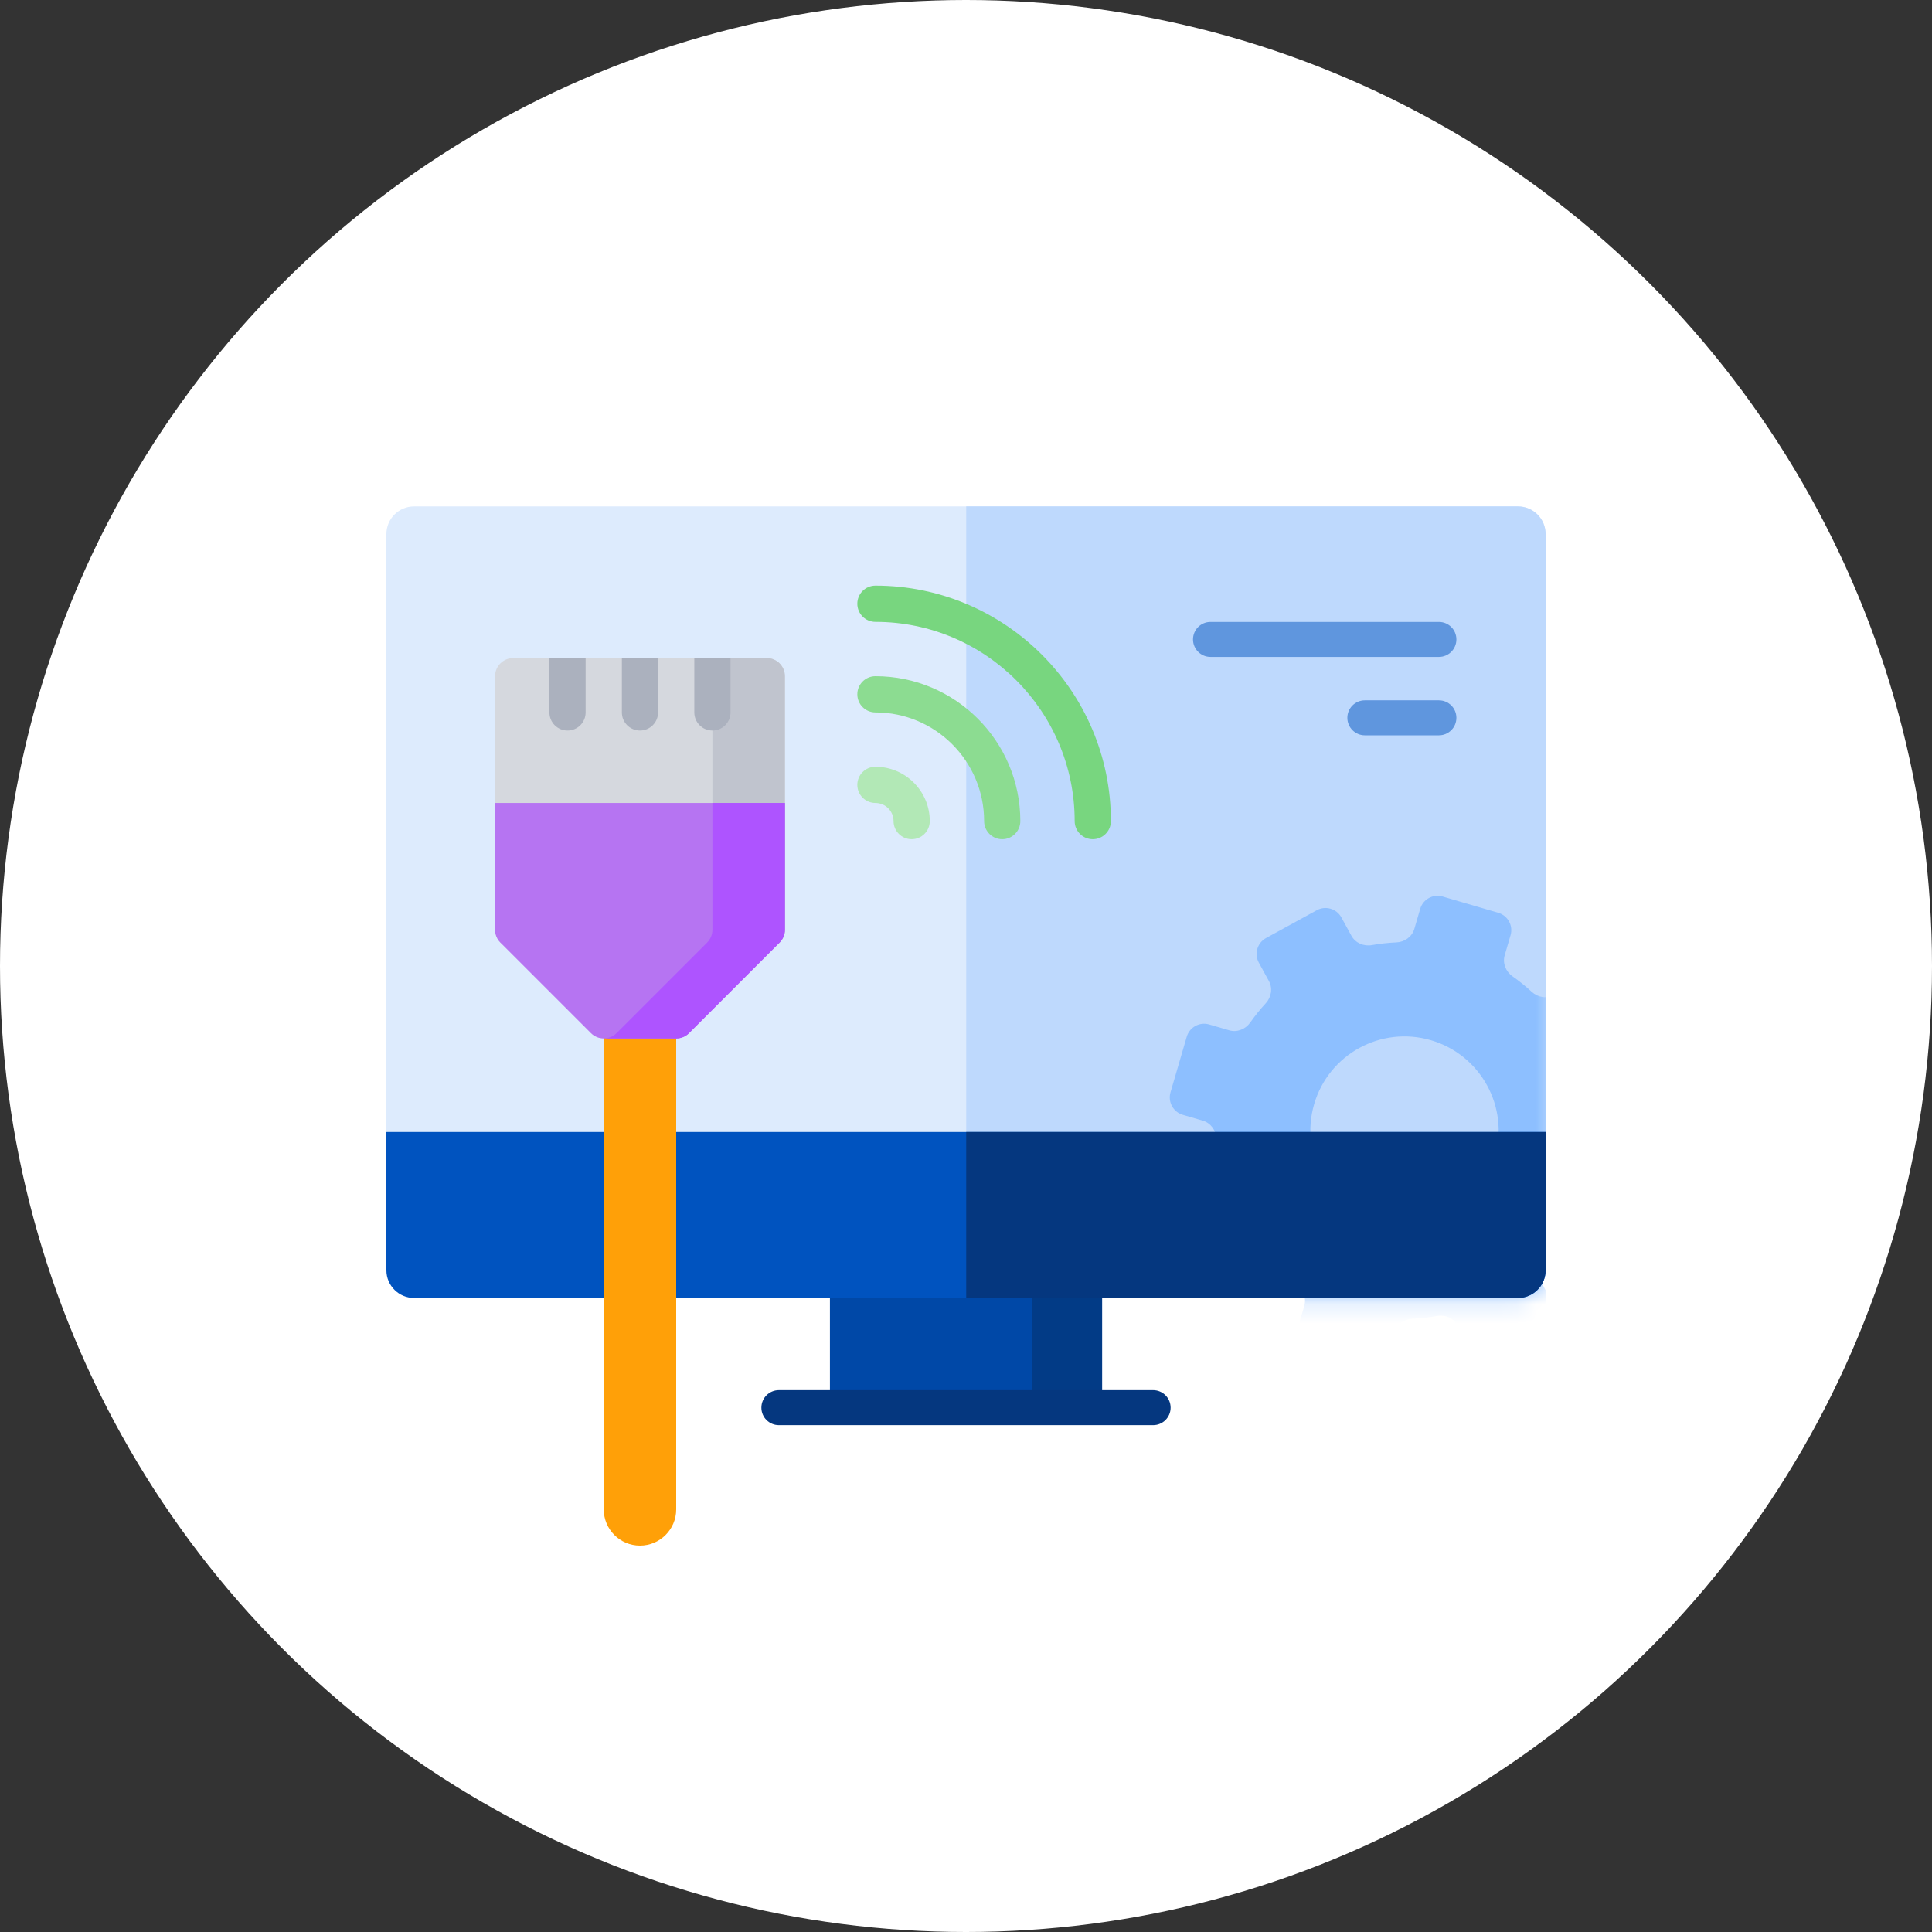
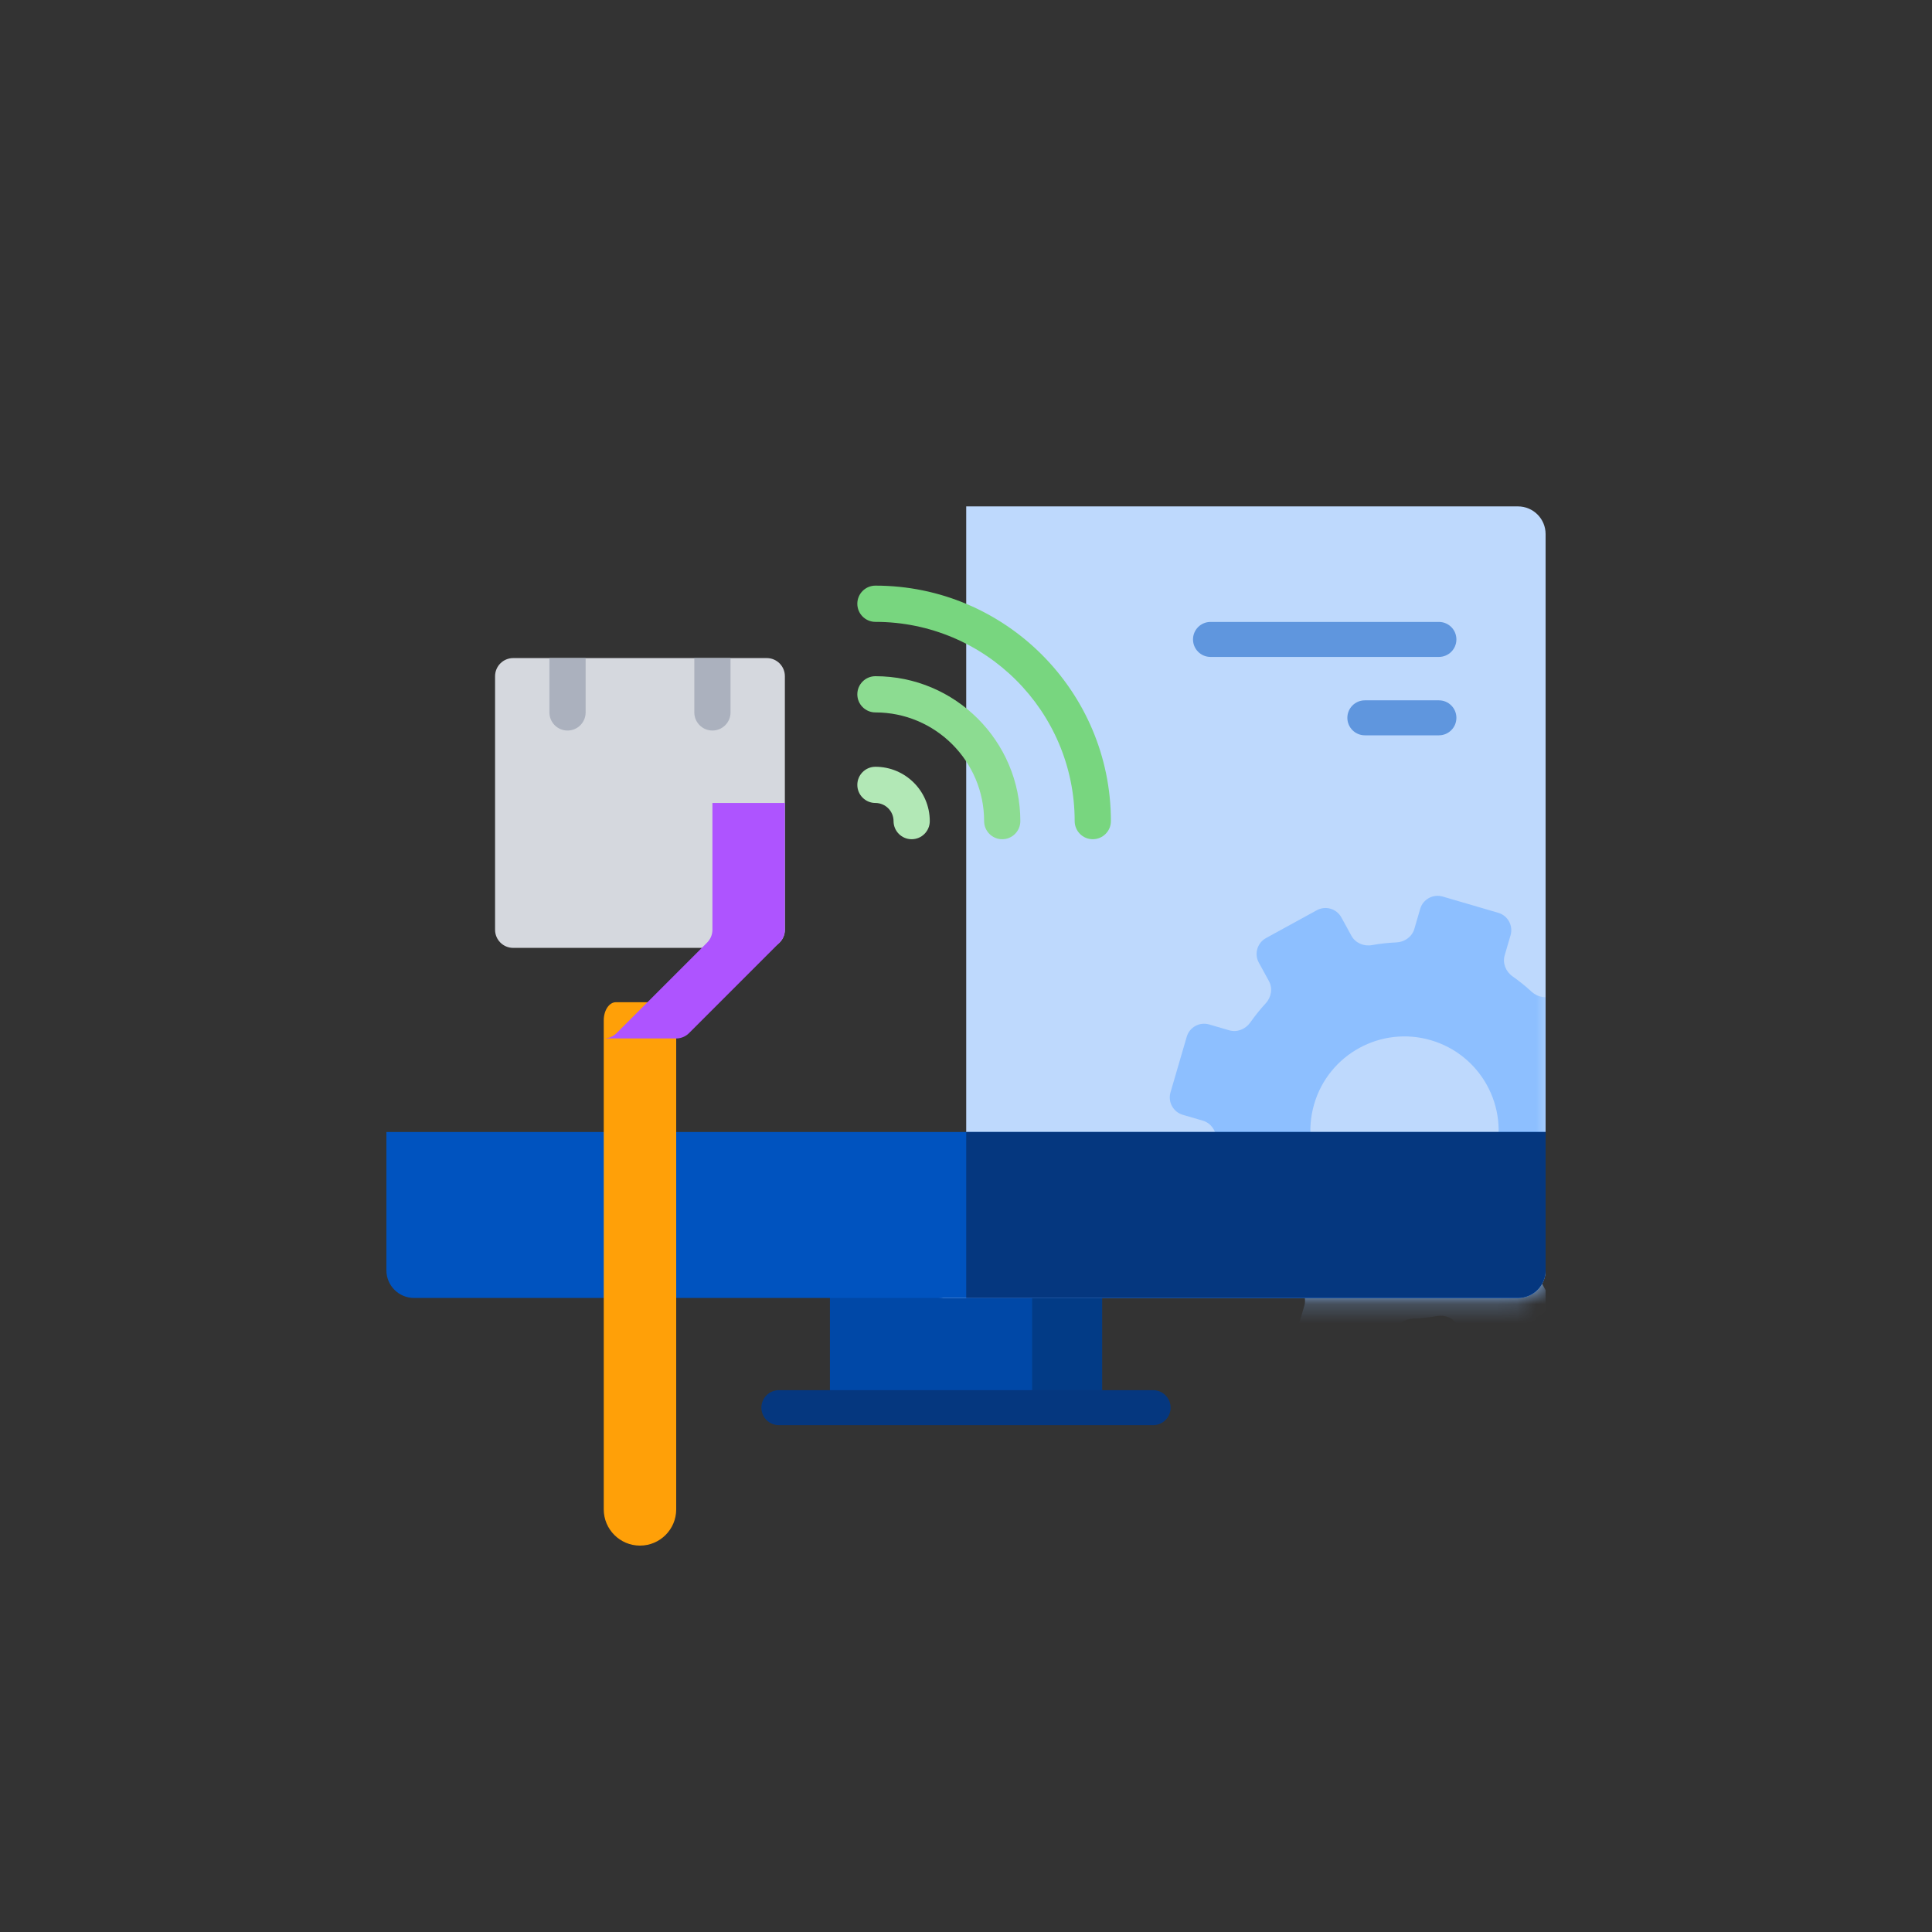
<svg xmlns="http://www.w3.org/2000/svg" width="100" height="100" viewBox="0 0 100 100" fill="none">
  <rect x="0" y="0" width="100" height="100" fill="#333333" stroke="none" />
-   <circle cx="50" cy="50" r="50" fill="white" />
  <g clip-path="url(#clip0)">
    <path d="M42.957 63.002H57.044V72.861H42.957V63.002Z" fill="#0048A7" />
    <path d="M53.422 63.002H57.043V72.861H53.422V63.002Z" fill="#023B86" />
-     <path d="M80 58.592V27.643C80 26.852 79.359 26.211 78.568 26.211H21.432C20.641 26.211 20 26.852 20 27.643V58.592L50.315 61.465L80 58.592Z" fill="#DDEBFD" />
    <path d="M78.568 26.211H50.011V27.643V65.751C50.011 66.542 49.37 67.183 48.579 67.183H78.568C79.359 67.183 80 66.542 80 65.751V27.643C80 26.852 79.359 26.211 78.568 26.211Z" fill="#BED9FD" />
    <mask id="mask0" mask-type="alpha" maskUnits="userSpaceOnUse" x="48" y="26" width="32" height="42">
      <path d="M78.568 26.211H50.011V27.643V65.751C50.011 66.542 49.37 67.183 48.579 67.183H78.568C79.359 67.183 80 66.542 80 65.751V27.643C80 26.852 79.359 26.211 78.568 26.211Z" fill="#BED9FD" />
    </mask>
    <g mask="url(#mask0)">
      <path d="M67.208 68.627C67.063 69.124 67.348 69.644 67.845 69.789L70.722 70.63C71.219 70.775 71.74 70.49 71.885 69.993L72.187 68.957C72.307 68.547 72.69 68.274 73.117 68.255C73.545 68.237 73.968 68.19 74.385 68.116C74.806 68.041 75.238 68.225 75.444 68.6L75.964 69.549C76.213 70.003 76.783 70.169 77.237 69.921L79.865 68.481C80.319 68.232 80.485 67.662 80.236 67.208L79.716 66.259C79.511 65.884 79.589 65.421 79.878 65.106C80.165 64.795 80.432 64.463 80.678 64.113C80.924 63.763 81.36 63.587 81.77 63.707L82.806 64.009C83.303 64.155 83.824 63.869 83.969 63.372L84.809 60.495C84.954 59.998 84.668 59.478 84.172 59.332L83.135 59.03C82.725 58.91 82.453 58.527 82.434 58.1C82.415 57.672 82.368 57.249 82.293 56.832C82.219 56.41 82.402 55.978 82.778 55.772L83.726 55.252C84.18 55.004 84.347 54.434 84.098 53.98L82.657 51.351C82.408 50.897 81.839 50.73 81.385 50.979L80.436 51.499C80.061 51.705 79.597 51.626 79.282 51.337C78.971 51.05 78.64 50.782 78.29 50.536C77.94 50.291 77.763 49.855 77.883 49.444L78.186 48.408C78.331 47.911 78.045 47.391 77.549 47.246L74.671 46.405C74.174 46.26 73.654 46.545 73.509 47.042L73.207 48.077C73.087 48.488 72.704 48.761 72.276 48.779C71.849 48.798 71.425 48.845 71.008 48.919C70.588 48.994 70.155 48.81 69.949 48.435L69.429 47.486C69.18 47.032 68.611 46.865 68.157 47.114L65.529 48.554C65.075 48.803 64.908 49.373 65.157 49.827L65.677 50.776C65.883 51.151 65.805 51.614 65.515 51.929C65.228 52.24 64.961 52.572 64.715 52.922C64.469 53.272 64.034 53.448 63.623 53.328L62.587 53.026C62.09 52.88 61.57 53.166 61.425 53.663L60.585 56.54C60.44 57.037 60.725 57.557 61.222 57.703L62.258 58.005C62.668 58.125 62.941 58.508 62.96 58.935C62.978 59.363 63.026 59.786 63.1 60.203C63.175 60.624 62.991 61.057 62.616 61.263L61.667 61.782C61.213 62.031 61.047 62.601 61.295 63.055L62.736 65.684C62.985 66.138 63.555 66.305 64.009 66.056L64.957 65.536C65.333 65.33 65.796 65.409 66.111 65.698C66.422 65.985 66.754 66.253 67.104 66.499C67.454 66.744 67.63 67.18 67.51 67.591L67.208 68.627ZM68.02 57.151C68.774 54.568 71.479 53.086 74.062 53.841C76.645 54.596 78.128 57.301 77.374 59.884C76.619 62.467 73.914 63.949 71.331 63.194C68.749 62.44 67.266 59.734 68.02 57.151Z" fill="#8DBFFF" />
    </g>
    <path d="M59.685 73.766H40.315C39.815 73.766 39.409 73.361 39.409 72.861C39.409 72.361 39.815 71.955 40.315 71.955H59.685C60.185 71.955 60.591 72.361 60.591 72.861C60.591 73.361 60.185 73.766 59.685 73.766Z" fill="#05377F" />
    <path d="M20 58.591V65.75C20 66.541 20.641 67.182 21.432 67.182H78.568C79.359 67.182 80 66.541 80 65.75V58.591H20Z" fill="#0053BF" />
    <path d="M50.011 58.591V65.75L50.011 67.182H78.568C79.359 67.182 80 66.541 80 65.75V58.591H50.011Z" fill="#05377F" />
    <path d="M31.875 51.875H34.375C34.72 51.875 35 52.295 35 52.812V78.125C35 79.16 34.16 80 33.125 80V80C32.09 80 31.25 79.16 31.25 78.125V52.812C31.25 52.295 31.53 51.875 31.875 51.875Z" fill="#FFA008" />
    <path d="M26.562 34.062H39.688C40.205 34.062 40.625 34.482 40.625 35V48.125C40.625 48.643 40.205 49.062 39.688 49.062H26.562C26.045 49.062 25.625 48.643 25.625 48.125V35C25.625 34.482 26.045 34.062 26.562 34.062Z" fill="#D5D8DE" />
-     <path d="M36.875 48.125V35C36.875 34.482 36.455 34.062 35.938 34.062H39.688C40.205 34.062 40.625 34.482 40.625 35V48.125C40.625 48.643 40.205 49.062 39.688 49.062H35.938C36.455 49.062 36.875 48.643 36.875 48.125Z" fill="#C0C4CE" />
-     <path d="M25.625 41.562H40.625V48.125C40.625 48.374 40.526 48.612 40.35 48.788L35.663 53.475C35.487 53.651 35.249 53.75 35 53.75H31.25C31.001 53.75 30.763 53.651 30.587 53.475L25.9 48.788C25.724 48.612 25.625 48.374 25.625 48.125V41.562Z" fill="#B674F2" />
    <path d="M36.6 48.788C36.776 48.612 36.875 48.374 36.875 48.125V41.562H40.625V48.125C40.625 48.374 40.526 48.612 40.35 48.788L35.663 53.475C35.487 53.651 35.249 53.75 35 53.75H31.25C31.499 53.75 31.737 53.651 31.913 53.475L36.6 48.788Z" fill="#AE54FF" />
-     <path d="M34.062 36.875C34.062 37.393 33.643 37.812 33.125 37.812C32.607 37.812 32.188 37.393 32.188 36.875V34.062H34.062V36.875Z" fill="#ABB1BE" />
    <path d="M30.312 36.875C30.312 37.393 29.893 37.812 29.375 37.812C28.857 37.812 28.438 37.393 28.438 36.875V34.062H30.312V36.875Z" fill="#ABB1BE" />
    <path d="M37.812 36.875C37.812 37.393 37.393 37.812 36.875 37.812C36.357 37.812 35.938 37.393 35.938 36.875V34.062H37.812V36.875Z" fill="#ABB1BE" />
    <path d="M47.188 43.438C46.67 43.438 46.25 43.018 46.25 42.5C46.25 41.983 45.829 41.562 45.312 41.562C44.795 41.562 44.375 41.143 44.375 40.625C44.375 40.107 44.795 39.688 45.312 39.688C46.863 39.688 48.125 40.949 48.125 42.5C48.125 43.018 47.705 43.438 47.188 43.438Z" fill="#B2E8B6" />
    <path d="M51.875 43.438C51.357 43.438 50.938 43.018 50.938 42.5C50.938 39.398 48.414 36.875 45.312 36.875C44.795 36.875 44.375 36.455 44.375 35.938C44.375 35.42 44.795 35 45.312 35C49.448 35 52.812 38.365 52.812 42.5C52.812 43.018 52.393 43.438 51.875 43.438Z" fill="#8CDC91" />
    <path d="M56.562 43.438C56.045 43.438 55.625 43.018 55.625 42.5C55.625 36.814 50.999 32.188 45.312 32.188C44.795 32.188 44.375 31.768 44.375 31.25C44.375 30.732 44.795 30.312 45.312 30.312C52.033 30.312 57.5 35.78 57.5 42.5C57.5 43.018 57.08 43.438 56.562 43.438Z" fill="#78D67F" />
    <g opacity="0.5">
      <path d="M62.655 34.002H74.478C74.978 34.002 75.383 33.596 75.383 33.096C75.383 32.596 74.978 32.191 74.478 32.191H62.656C62.155 32.191 61.75 32.596 61.75 33.096C61.75 33.596 62.155 34.002 62.655 34.002Z" fill="#0053BF" />
      <path d="M70.644 38.06H74.478C74.978 38.06 75.383 37.654 75.383 37.154C75.383 36.654 74.978 36.249 74.478 36.249H70.644C70.144 36.249 69.739 36.654 69.739 37.154C69.739 37.654 70.144 38.06 70.644 38.06Z" fill="#0053BF" />
    </g>
  </g>
  <defs>
    <clipPath id="clip0">
      <rect width="60" height="60" fill="white" transform="translate(20 20)" />
    </clipPath>
  </defs>
</svg>